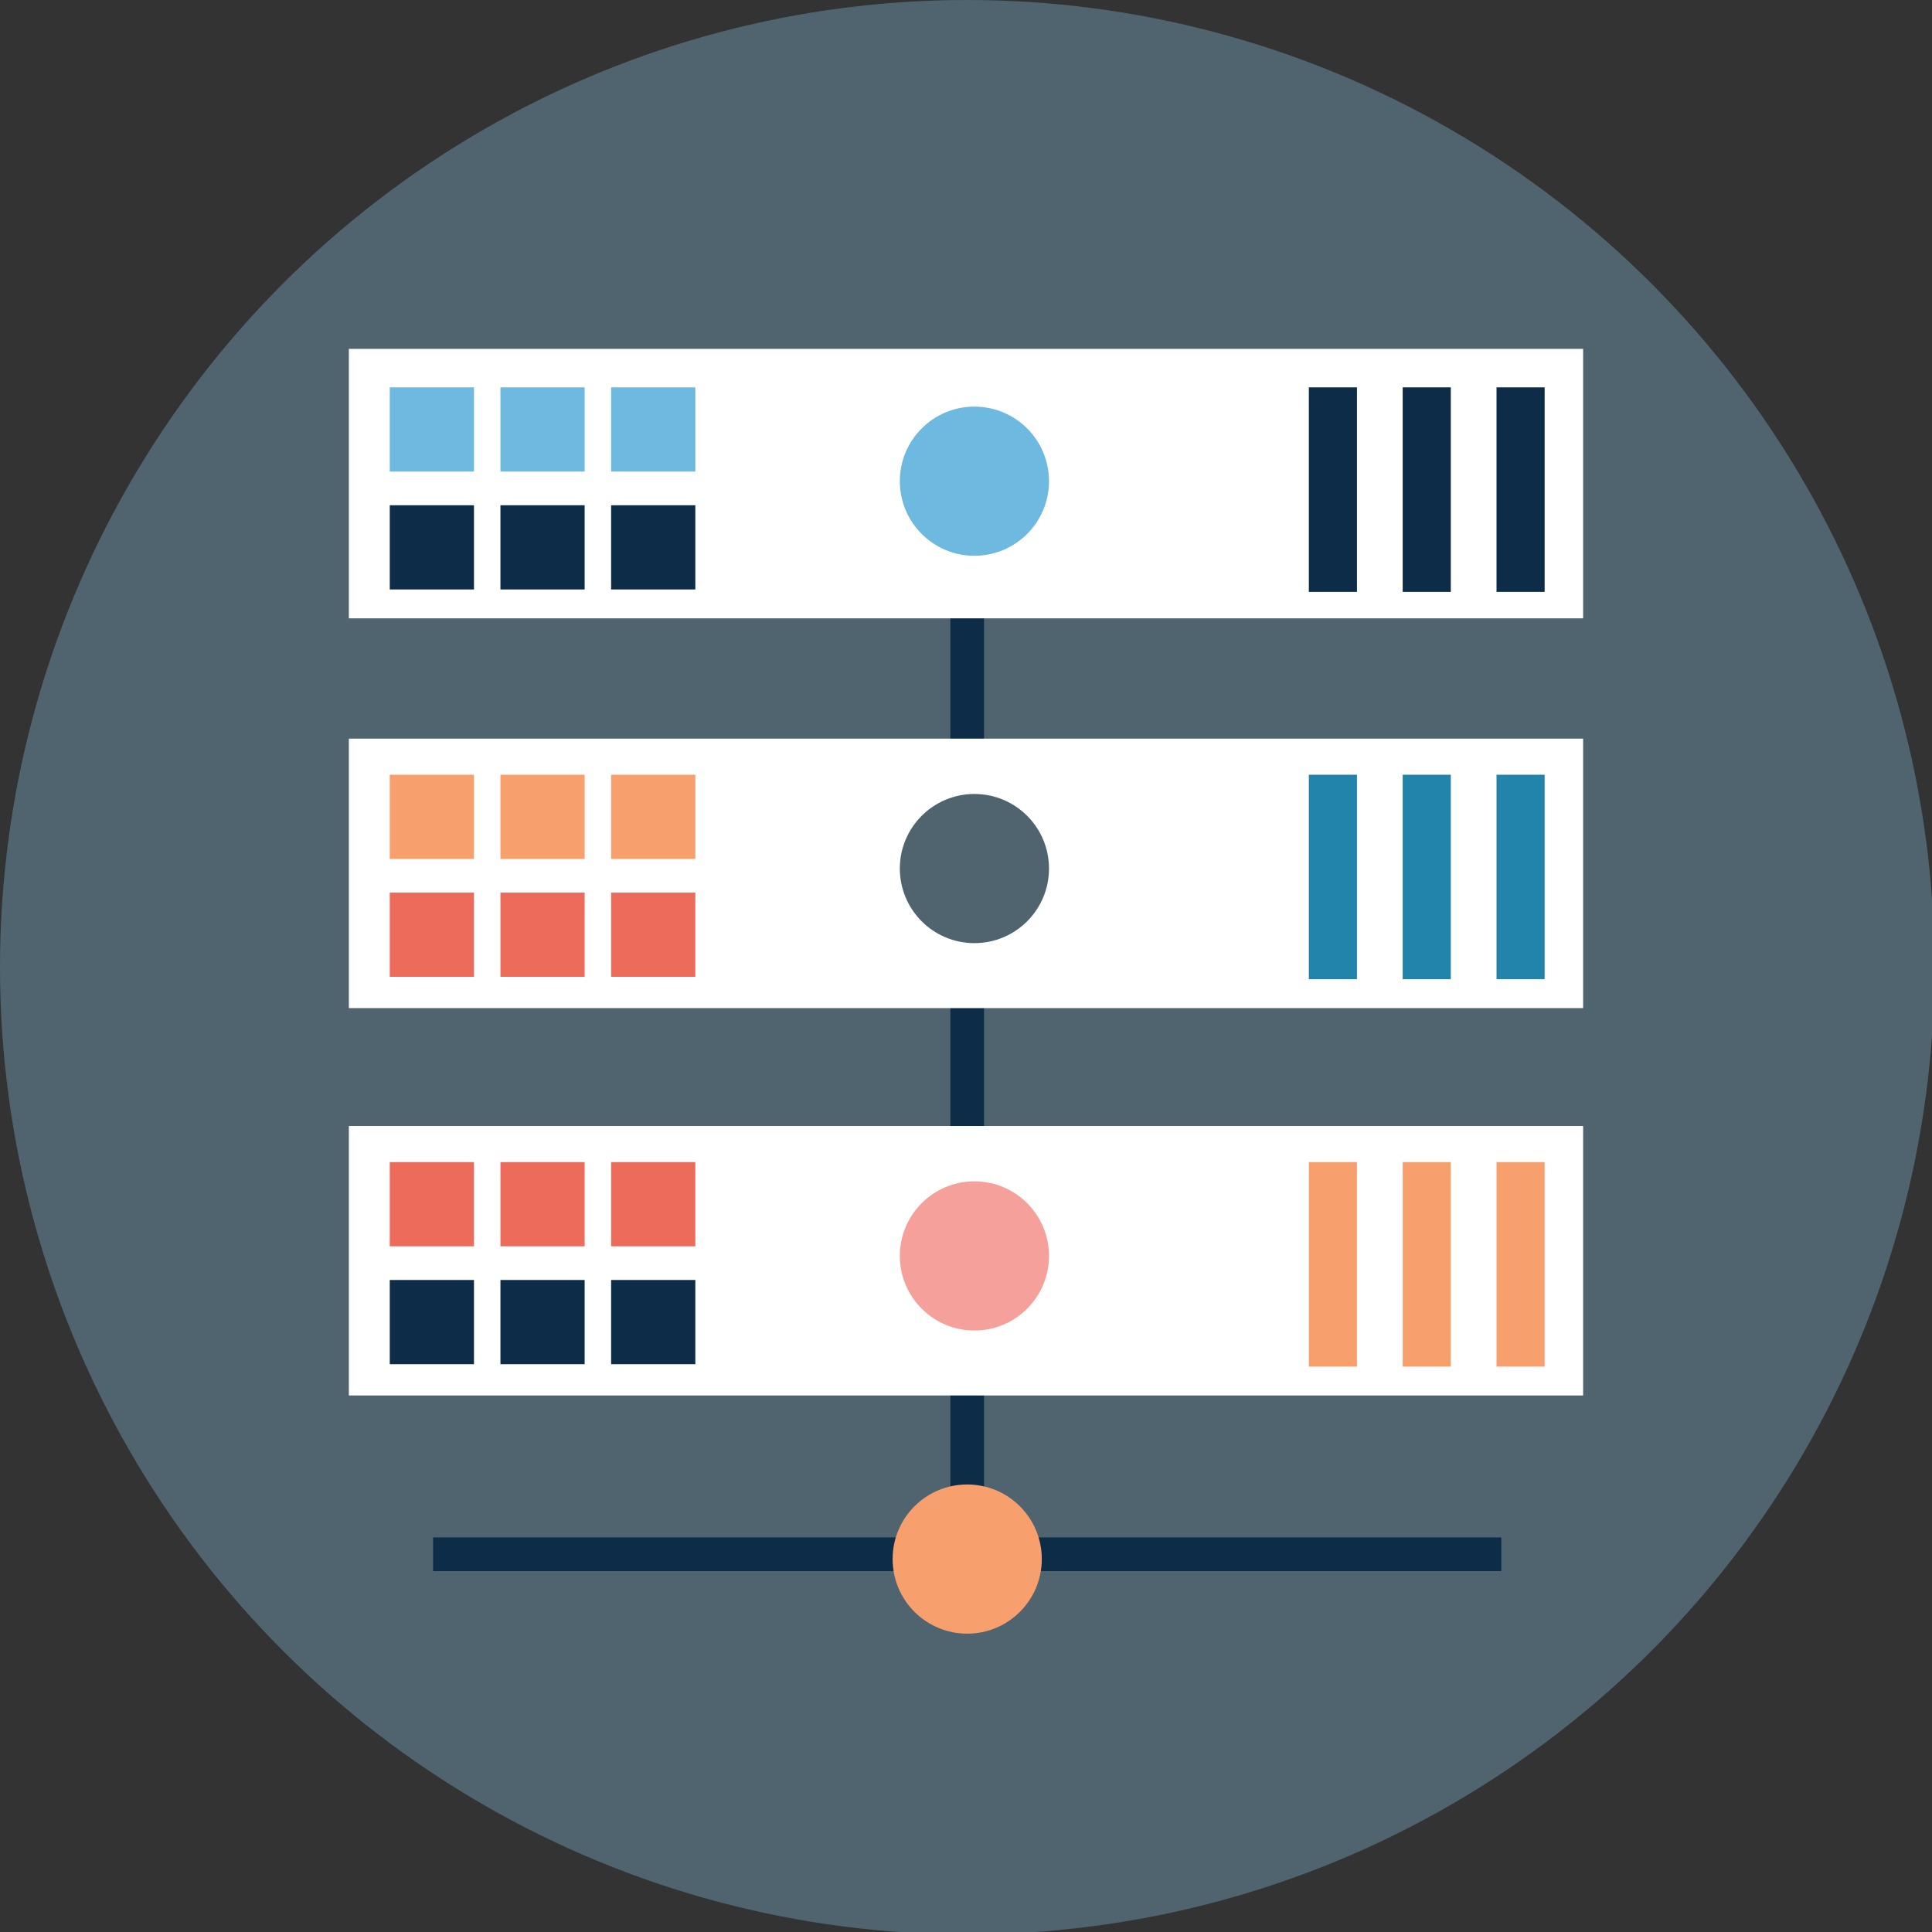
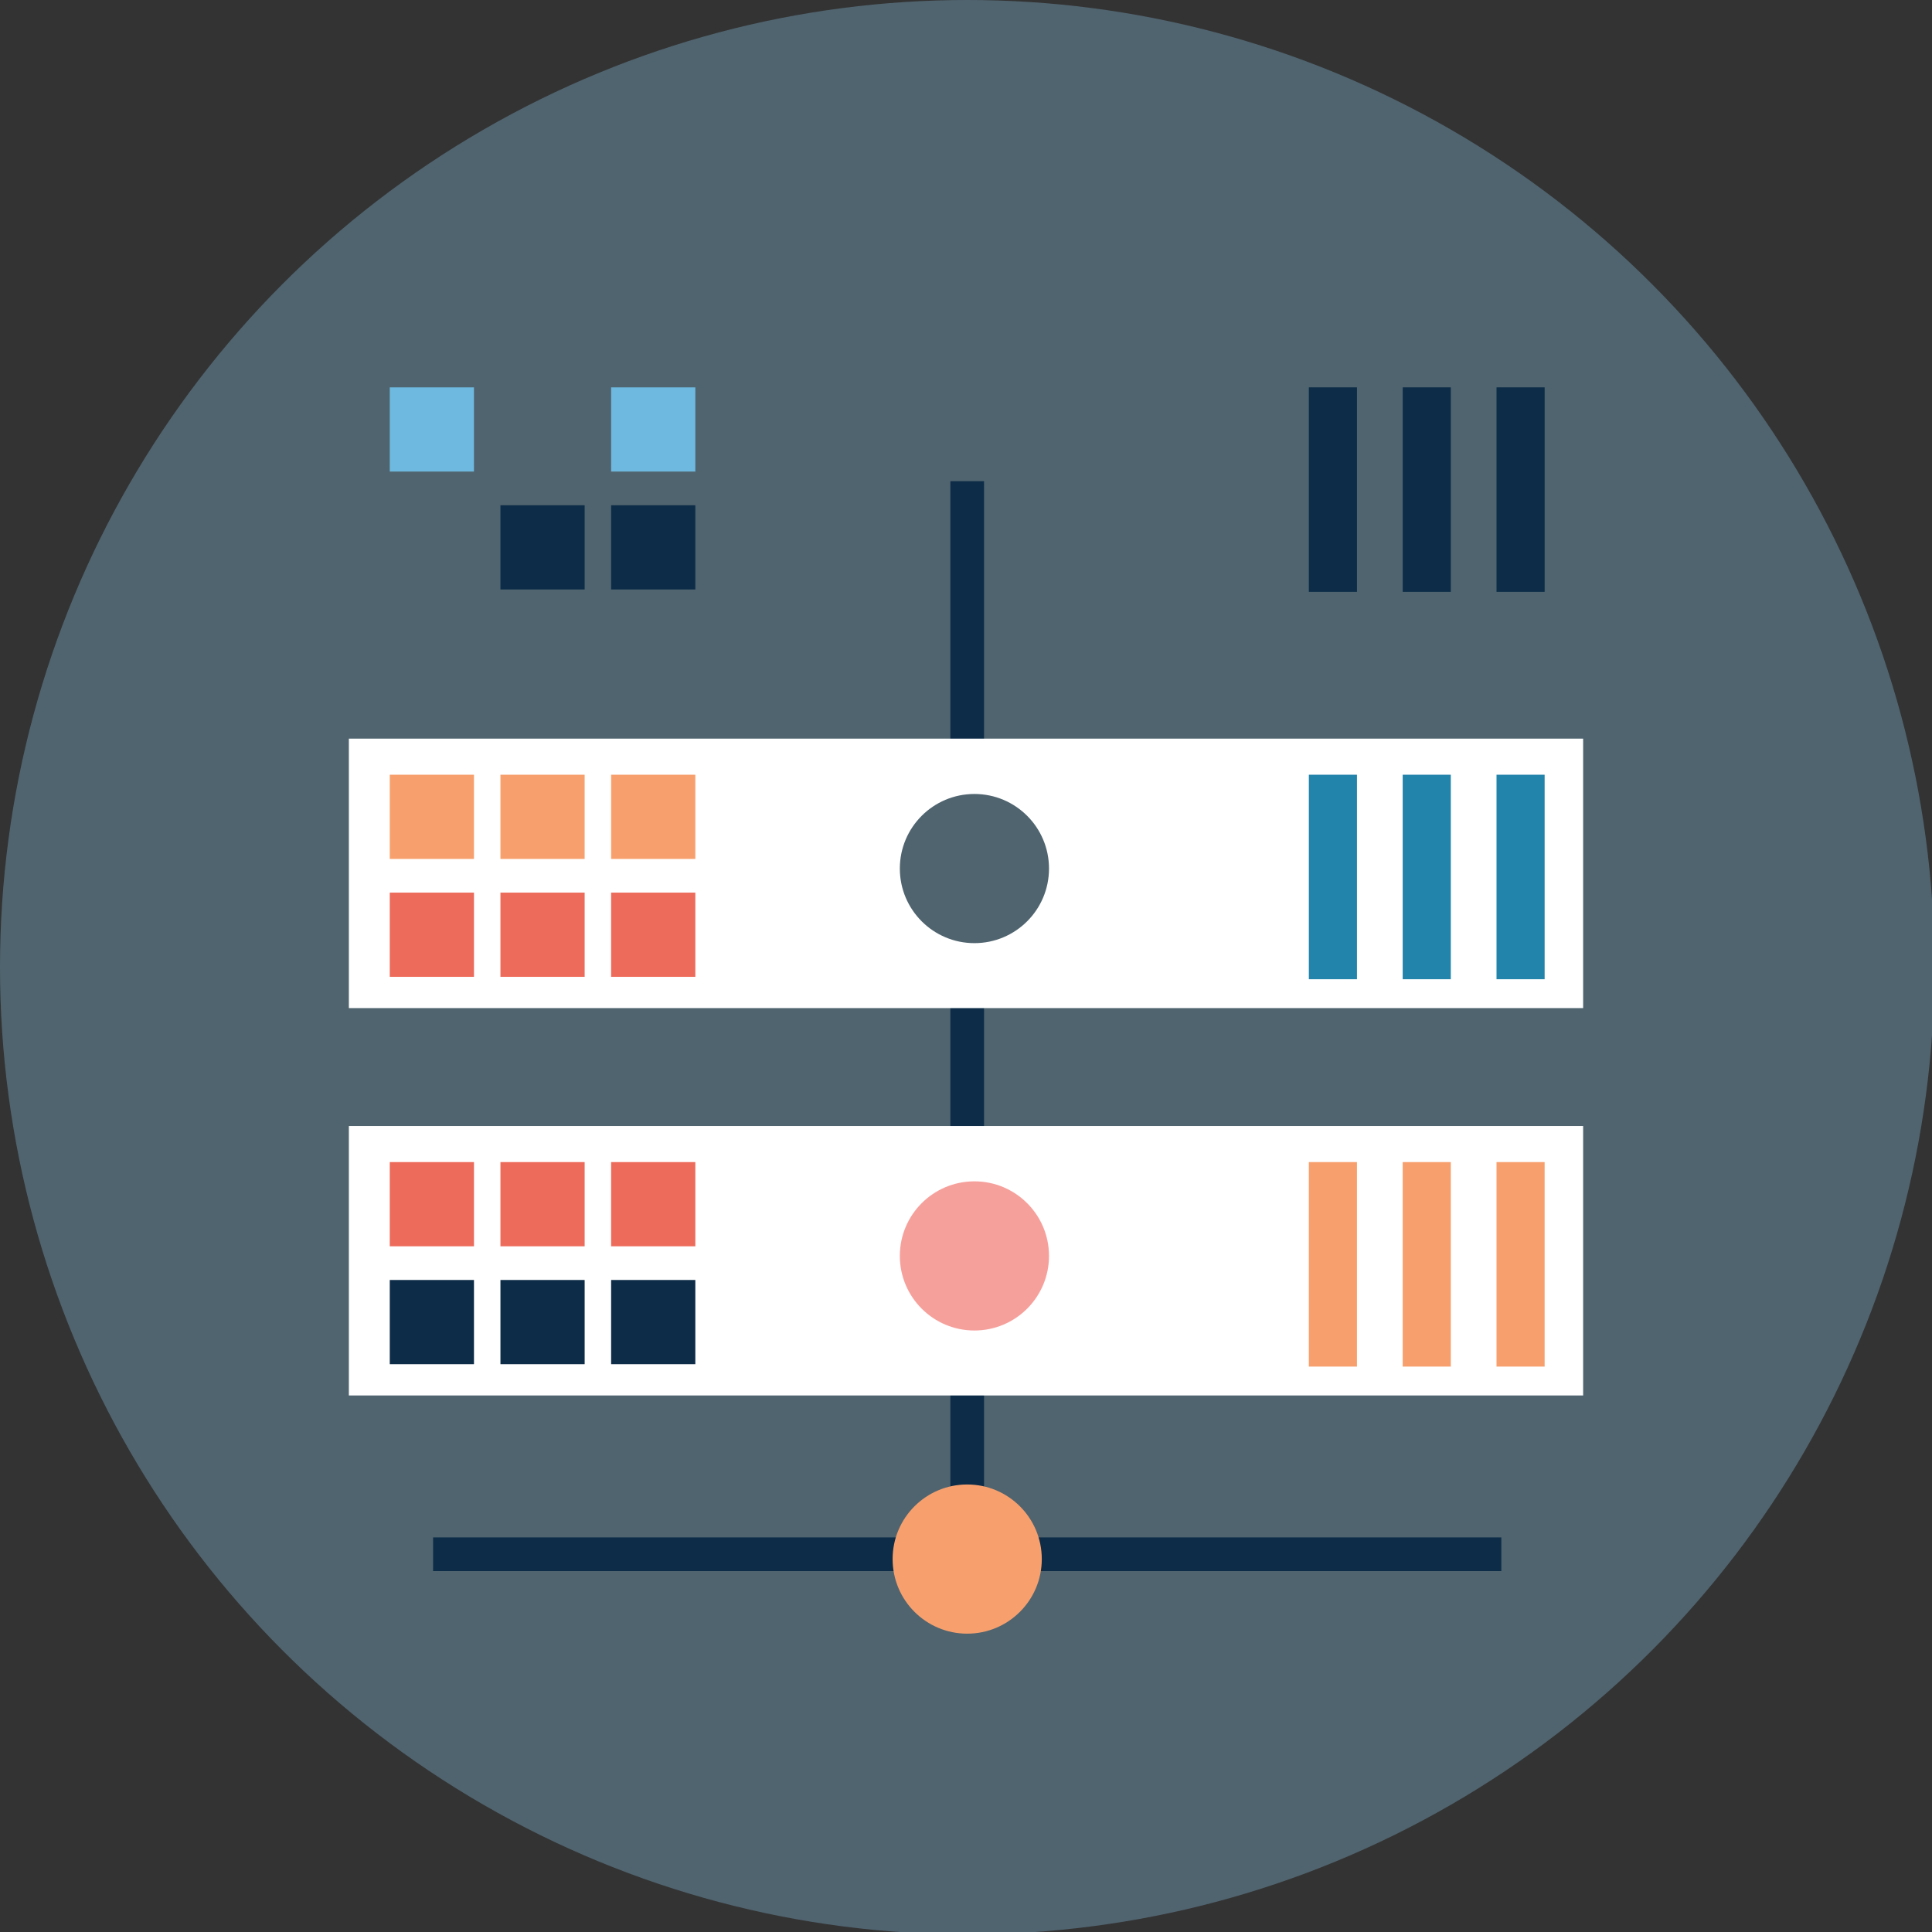
<svg xmlns="http://www.w3.org/2000/svg" version="1.1" id="Layer_2" x="0px" y="0px" viewBox="0 0 80.3 80.3" style="enable-background:new 0 0 80.3 80.3;" xml:space="preserve">
  <rect x="0" y="0" width="80.3" height="80.3" fill="#333333" stroke="none" />
  <style type="text/css">
	.st0{fill:#EB6A5C;}
	.st1{fill:#552F2F;}
	.st2{fill:#55AB99;}
	.st3{fill:#2F4555;}
	.st4{fill:#FFFFFF;}
	.st5{fill:#ED6B5A;}
	.st6{fill:#0C2C48;}
	.st7{fill:#F1CC4B;}
	.st8{clip-path:url(#SVGID_2_);}
	.st9{clip-path:url(#SVGID_2_);fill:#F6A09C;}
	.st10{fill:#50646F;}
	.st11{fill:#FCA886;}
	.st12{fill:#EDAB7E;}
	.st13{fill:#332319;}
	.st14{fill:#E07E45;}
	.st15{fill:#FF8F8F;}
	.st16{fill:#A6D1D9;}
	.st17{fill:#628185;}
	.st18{fill:#BABABA;}
	.st19{fill:#698391;}
	.st20{opacity:0.41;fill:#FFFFFF;}
	.st21{fill:#F6A09C;}
	.st22{fill:#FFF3C9;}
	.st23{fill:#2384AB;}
	.st24{fill:#BABFC5;}
	.st25{clip-path:url(#SVGID_4_);}
	.st26{fill:#6EB9E0;}
	.st27{fill:#F8A06D;}
	.st28{fill:#A3B9C4;}
	.st29{fill:#3B4A52;}
	.st30{clip-path:url(#SVGID_6_);}
	.st31{clip-path:url(#SVGID_8_);fill:#F6A09C;}
	.st32{opacity:0.21;fill:#FFFFFF;}
	.st33{clip-path:url(#SVGID_10_);fill:#F6A09C;}
	.st34{clip-path:url(#SVGID_12_);}
	.st35{fill:#FFD3B5;}
	.st36{fill:#BFD9E6;}
	.st37{fill:#798287;}
	.st38{fill:#A4A8AD;}
	.st39{fill:#FFD6BA;}
	.st40{fill:none;stroke:#0C2C48;stroke-width:1.4;stroke-miterlimit:10;}
</style>
  <g>
    <g>
      <circle class="st10" cx="40.2" cy="40.2" r="40.2" />
    </g>
    <g>
      <line class="st40" x1="40.2" y1="20" x2="40.2" y2="64.3" />
      <g>
-         <rect x="14.5" y="14.5" class="st4" width="51.3" height="11.2" />
        <g>
          <g>
            <rect x="16.2" y="16.1" class="st26" width="3.5" height="3.5" />
-             <rect x="20.8" y="16.1" class="st26" width="3.5" height="3.5" />
            <rect x="25.4" y="16.1" class="st26" width="3.5" height="3.5" />
          </g>
          <g>
-             <rect x="16.2" y="21" class="st6" width="3.5" height="3.5" />
            <rect x="20.8" y="21" class="st6" width="3.5" height="3.5" />
            <rect x="25.4" y="21" class="st6" width="3.5" height="3.5" />
          </g>
          <g>
            <rect x="54.4" y="16.1" class="st6" width="2" height="8.5" />
            <rect x="58.3" y="16.1" class="st6" width="2" height="8.5" />
            <rect x="62.2" y="16.1" class="st6" width="2" height="8.5" />
          </g>
-           <circle class="st26" cx="40.5" cy="20" r="3.1" />
        </g>
      </g>
      <g>
        <rect x="14.5" y="30.7" class="st4" width="51.3" height="11.2" />
        <g>
          <g>
            <rect x="16.2" y="32.2" class="st27" width="3.5" height="3.5" />
            <rect x="20.8" y="32.2" class="st27" width="3.5" height="3.5" />
            <rect x="25.4" y="32.2" class="st27" width="3.5" height="3.5" />
          </g>
          <g>
            <rect x="16.2" y="37.1" class="st5" width="3.5" height="3.5" />
            <rect x="20.8" y="37.1" class="st5" width="3.5" height="3.5" />
            <rect x="25.4" y="37.1" class="st5" width="3.5" height="3.5" />
          </g>
          <g>
            <rect x="54.4" y="32.2" class="st23" width="2" height="8.5" />
            <rect x="58.3" y="32.2" class="st23" width="2" height="8.5" />
            <rect x="62.2" y="32.2" class="st23" width="2" height="8.5" />
          </g>
          <circle class="st10" cx="40.5" cy="36.1" r="3.1" />
        </g>
      </g>
      <g>
        <rect x="14.5" y="46.8" class="st4" width="51.3" height="11.2" />
        <g>
          <g>
            <rect x="16.2" y="48.3" class="st5" width="3.5" height="3.5" />
            <rect x="20.8" y="48.3" class="st5" width="3.5" height="3.5" />
            <rect x="25.4" y="48.3" class="st5" width="3.5" height="3.5" />
          </g>
          <g>
            <rect x="16.2" y="53.2" class="st6" width="3.5" height="3.5" />
            <rect x="20.8" y="53.2" class="st6" width="3.5" height="3.5" />
            <rect x="25.4" y="53.2" class="st6" width="3.5" height="3.5" />
          </g>
          <g>
            <rect x="54.4" y="48.3" class="st27" width="2" height="8.5" />
            <rect x="58.3" y="48.3" class="st27" width="2" height="8.5" />
            <rect x="62.2" y="48.3" class="st27" width="2" height="8.5" />
          </g>
          <circle class="st21" cx="40.5" cy="52.2" r="3.1" />
        </g>
      </g>
      <line class="st40" x1="62.4" y1="64.6" x2="18" y2="64.6" />
      <circle class="st27" cx="40.2" cy="64.8" r="3.1" />
    </g>
  </g>
</svg>